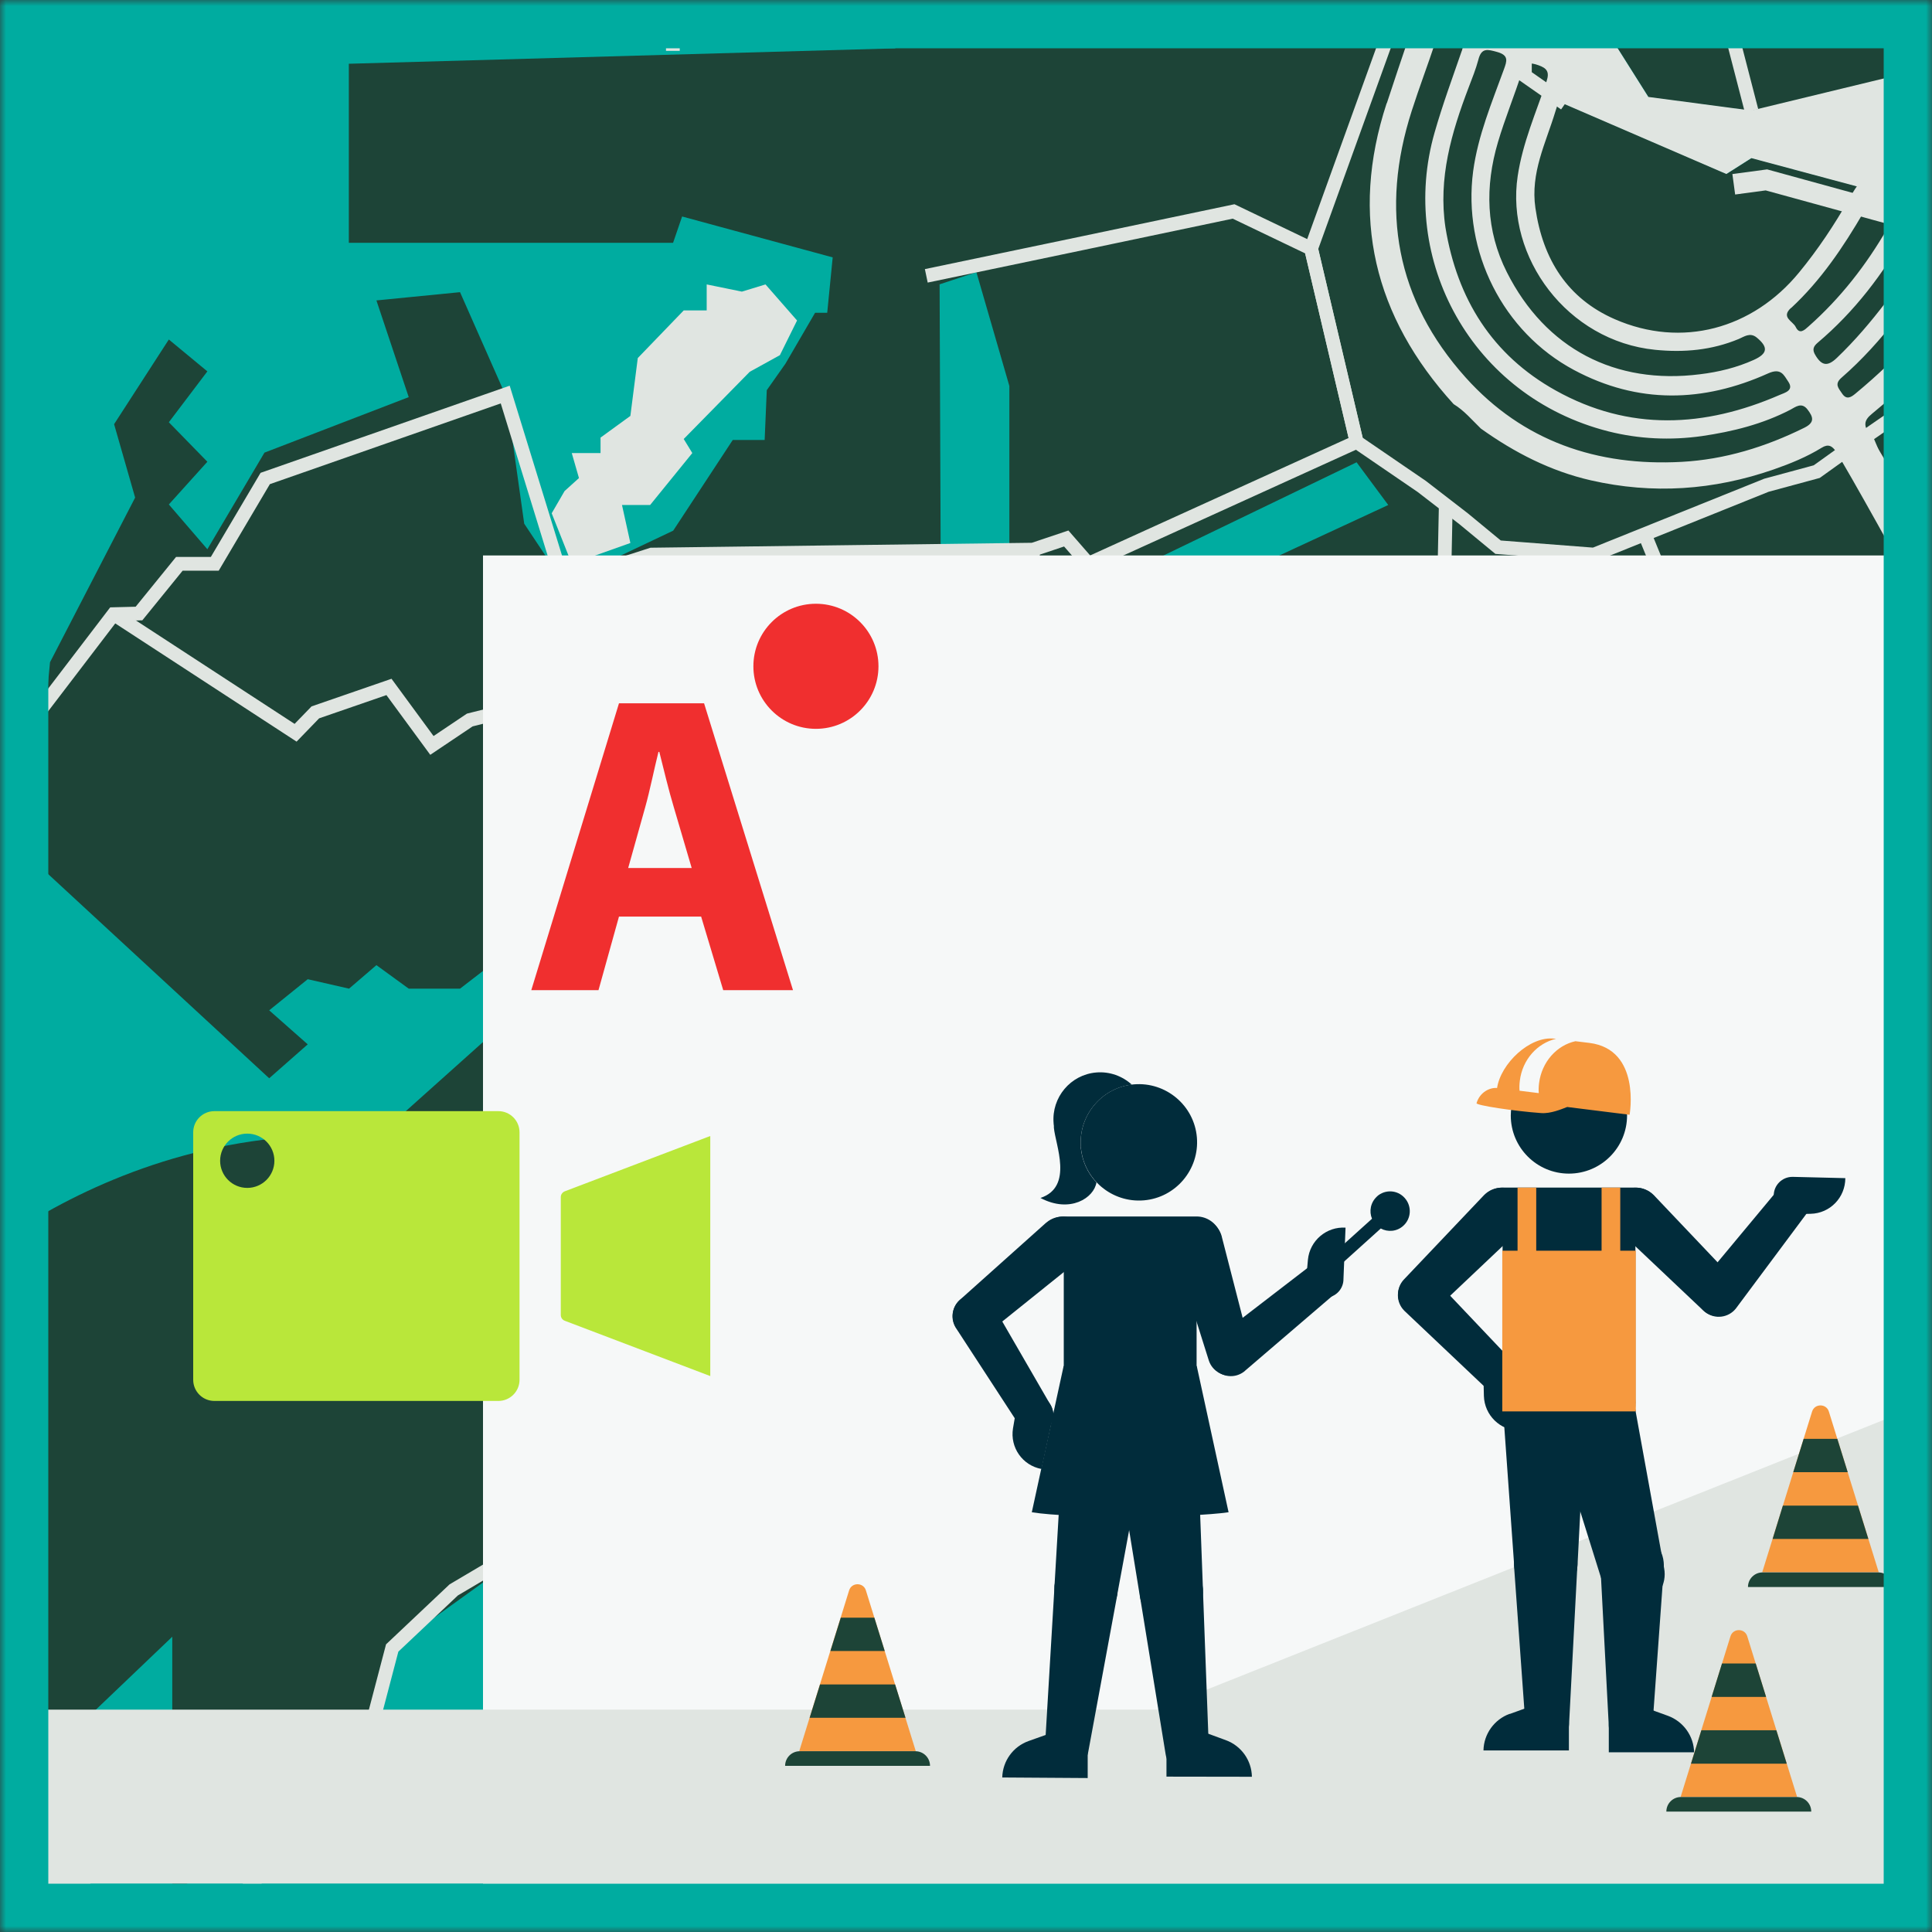
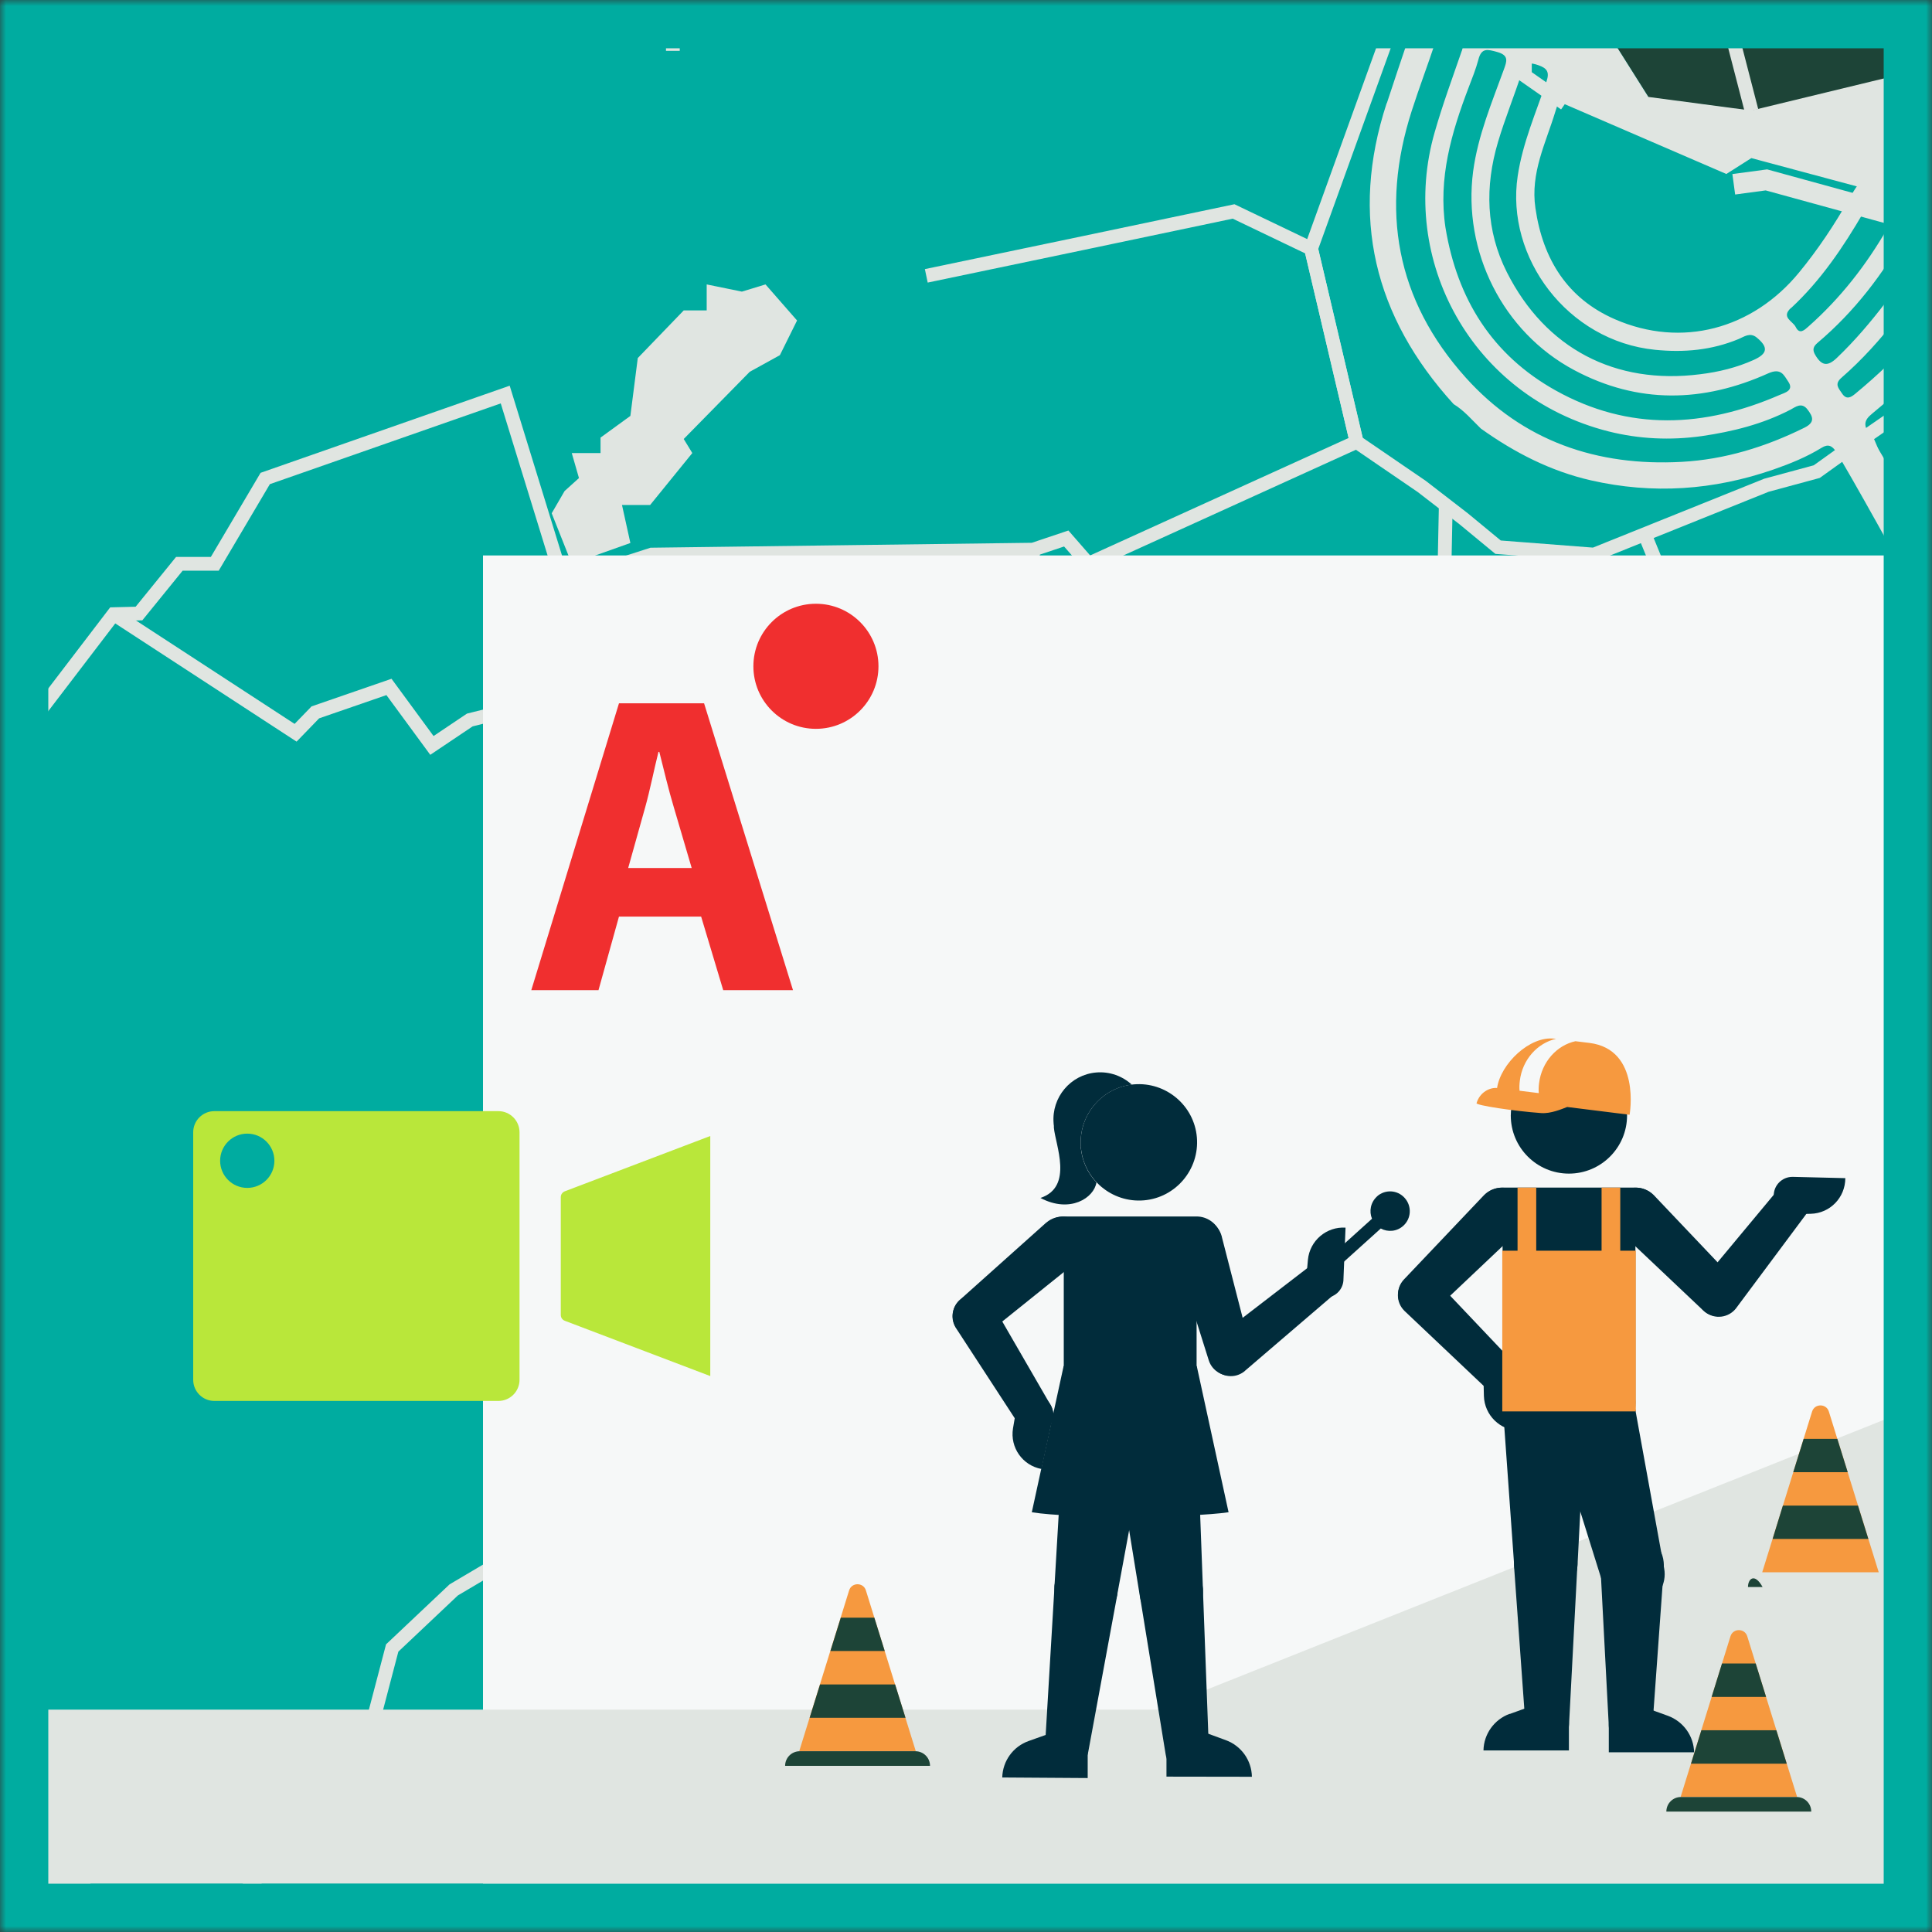
<svg xmlns="http://www.w3.org/2000/svg" width="160" height="160" viewBox="0 0 160 160" fill="none">
  <rect x="0" y="0" width="160" height="160" fill="#333333" stroke="none" />
  <mask id="mask0_2527_15023" style="mask-type:alpha" maskUnits="userSpaceOnUse" x="0" y="0" width="160" height="160">
    <rect x="2.5" y="2.5" width="155" height="155" fill="#D9D9D9" stroke="black" stroke-width="5" />
  </mask>
  <g mask="url(#mask0_2527_15023)">
    <mask id="mask1_2527_15023" style="mask-type:alpha" maskUnits="userSpaceOnUse" x="0" y="0" width="160" height="160">
      <rect width="160" height="160" fill="#D9D9D9" />
    </mask>
    <g mask="url(#mask1_2527_15023)">
      <path d="M38.07 -123.556L70.31 -115.964L79.386 -105.387L111.27 -58.791C111.27 -58.791 125.999 -64.835 142.764 -50.738C159.528 -36.64 175.279 -29.155 175.279 -29.155C175.279 -29.155 201.359 -10.8 202.764 16.649C204.177 44.107 181.039 73.885 181.039 73.885L145.048 92.116L119.395 74.373L76.621 76.071L76.186 59.787L78.124 52.498L76.621 21.147L79.386 11.911V-14.338L109.261 -57.36" stroke="#E0E5E1" stroke-width="2.37" stroke-miterlimit="10" />
-       <path d="M-74.614 203.378L-24.463 147.067C-24.463 147.067 -13.058 134.098 -7.094 110.613C-7.094 110.613 -4.08 95.938 31.208 94.178L52.204 75.387L76.622 76.08" stroke="#E0E5E1" stroke-width="2.37" stroke-miterlimit="10" />
      <path d="M-27.156 150.089L-22.712 54.889C-22.712 54.889 -15.716 36.711 -1.725 28.16C12.266 19.609 7.022 -0.942 7.022 -0.942C7.022 -0.942 11.688 -12.684 26.266 -10.338L45.893 -10.649L52.204 -6.96H72.222L79.386 -14.338" stroke="#E0E5E1" stroke-width="2.37" stroke-miterlimit="10" />
      <path d="M-74.614 -62L-58.214 -45.351L-52.605 -23.893L-47.405 23.547L-9.289 54.889C-9.289 54.889 -3.734 66.507 -4.258 75.387C-4.774 84.267 12.373 92.204 12.373 92.204L31.2 94.178C31.2 94.178 44.702 98.267 52.195 118.231L120.444 144.258C120.444 144.258 159.208 161.751 169.484 158.089C179.76 154.427 175.804 155.991 175.804 155.991L146.266 102.071L145.04 92.124" stroke="#E0E5E1" stroke-width="2.37" stroke-miterlimit="10" />
      <path d="M7.911 5.298L-8.969 3.484L-17.485 1.671H-29.503L-49.405 5.298H-74.614" stroke="#E0E5E1" stroke-width="2.37" stroke-miterlimit="10" />
      <path d="M392.106 -123.556H-74.614V208.569H392.106V-123.556Z" fill="#00ACA0" />
      <path opacity="0.5" d="M21.742 -62.507V-67.893L22.711 -67.564V-62.009L47.173 -56.96L49.28 -60.551L51.244 -60.462L53.004 -62.675L54.142 -62.009L51.386 -58.596L52.195 -55.662L73.413 -50.604L75.44 -52.56L56.906 -92.364L56.257 -99.591L49.288 -105.911L50.746 -106.56L57.066 -101.173L58.204 -97.911V-91.716L75.44 -56.48L79.386 -56.32C80.969 -60.071 90.746 -59.582 90.746 -59.582V-58.115C79.706 -58.764 80.72 -53.876 80.72 -53.876H86.231L86.542 -51.947L79.013 -51.92V-49.947L88.444 -48.151L90.746 -50.115L92.862 -51.911L94.897 -52.684L94.728 -51.147L92.862 -48.071V-46.871C102.204 -43.795 108.995 -35.582 108.995 -35.582L111.12 -38.231L112.275 -37.04L110.204 -34.204L117.342 -27.689L120.106 -31.164L122.471 -30.009L118.951 -25.369L124.977 -22.053V-17.271L129.608 -18.631L128.622 -12.907L132.506 1.653L136.533 8.036L145.057 9.164L161.102 5.28H188.053L191.946 7.342L192.897 5.28L203.102 13.04L203.173 13.369L203.102 12.036L208.551 20.596H211.475L216.924 14.845L221.84 15.511L227.555 13.769L228.355 18.72L235.813 22.462L238.826 21.156L240.364 13.289L239.946 7.671L237.671 6.773L240.568 4.764L243.742 4.489L241.92 3.307L235.813 -2.453L241.395 -14.249L246.906 -14.178L254.488 -15.982L256.835 -20.213L264.488 -27.36L271.724 -29.929L277.44 -40.089L283.031 -42.622L291.404 -42L293.511 -49.289L298.08 -54.044L299.022 -63.351L304.16 -68.391L306.204 -70.329L306.568 -71.804L310.177 -76.622L309.937 -78.436L306.453 -77.831L300.08 -78.195L298.275 -79.164H295.751L294.071 -80.258L292.871 -81.467L289.982 -80.622L288.542 -78.809L277.484 -81.351C271.235 -82.32 273.28 -86.436 273.28 -86.436L275.084 -91.635L274.48 -94.542L272.915 -97.324L274 -101.44L273.155 -105.316L280.008 -116.329L274.72 -119.111L270.631 -115.6L270.871 -113.902L268.826 -111.12L266.302 -112.329L266.906 -114.507L264.506 -115.956L261.617 -120.071L259.093 -121.769L259.111 -123.547H-74.614V-99.573C-74.614 -99.573 -47.111 -73.218 -7.529 -67.929L21.751 -62.498L21.742 -62.507Z" fill="#00ACA0" />
      <path d="M108.996 -35.556L111.12 -38.204L112.276 -37.013L110.205 -34.178L117.342 -27.662L120.107 -31.138L122.471 -29.982L118.951 -25.342L124.978 -22.027V-17.244L129.609 -18.604L128.622 -12.88L132.507 1.68L136.534 8.062L145.058 9.191L161.102 5.307H188.054L191.947 7.369L192.898 5.307L194.409 -3.973L189.254 -1.12L183.778 -15.307L173.396 -20.622L176.089 -27.938L169.502 -32.213L142.587 -38.435L102.898 -41.289C106.685 -38.347 109.005 -35.547 109.005 -35.547L108.996 -35.556Z" fill="#1D4437" />
-       <path d="M239.013 82.969L203.093 50.871C188.56 47.591 187.982 42.516 187.982 42.516L184.907 22.827L183.778 22.667L182.64 24.791L182.48 27.236H169.502V26.258L181.049 24.622V22.338L179.28 20.871V18.747L173.831 19.076L173.182 20.871L163.191 17.938L145.067 13.076L142.996 14.391L129.618 8.613L128.364 5.316L126.258 1.689L124.987 -3.102L126.578 -5.547L124.987 -4.409L123.662 -6.942L123.342 -4.738L118.64 -6.942L119.449 -10.444L122.471 -12.08L117.671 -17.955L113.298 -14.693H112.16L109.733 -24.32L107.956 -23.182L109.573 -17.253H107.147L105.849 -20.907L104.551 -20.578L95.965 -13.893L89.973 -18.791L90.764 -19.591L94.187 -17.262L95.325 -18.791L88.684 -23.689L90.773 -26.462L96.933 -22.044H95.982L97.929 -19.591L108.302 -28.747L101.493 -37.04L101.173 -34.951L104.249 -31.689L104.089 -27.609L101.493 -29.404L101.173 -31.2L97.929 -26.96L96.933 -28.098L98.898 -32.009L96.933 -33.147L93.067 -28.907L91.769 -29.724L99.218 -38.924C94.196 -43.715 88.365 -44.089 88.365 -44.089L79.422 -45.324L82.622 -34.204L80.587 -32.835L79.413 -34.204V-36.053L76.649 -32.666L75.467 -33.484L78.96 -38.098L76.213 -40.773L76.649 -45.324L51.076 -51.867L33.849 -54.827L12.853 -60.56L11.582 -59.191L17.253 -39.76H31.236V-34.195H17.653L17.449 -27.146H31.227V-23.68H17.449V-22.044L13.973 -2.835L72.258 -1.795L74.569 5.28H85.564L88.178 -1.511L108.587 -1.147L114.978 2.853L28.889 5.28V20.107H55.742L56.489 17.929L68.96 21.316L68.507 25.902H67.502L65.049 30.116L63.502 32.311L63.325 36.436H60.684L55.751 43.947L46.667 48.258L43.413 43.369L41.938 32.889L38.098 24.196L31.173 24.88L33.849 32.889L21.902 37.485L17.173 45.485L13.982 41.778L17.173 38.24L13.982 34.969L17.173 30.756L13.982 28.116L9.449 35.129L11.191 41.209L4.142 54.845L2.596 71.102L22.293 89.298L25.485 86.489L22.293 83.671L25.485 81.094L28.907 81.876L31.173 79.929L33.849 81.876H38.098L43.413 77.778L42.925 83.68L31.236 94.142C7.52 92.436 -7.067 108.667 -7.067 108.667H-16.444L-15.938 97.929H-11.867L-8.222 92.098L-17.964 83.689L-22.035 89.289L-24.427 147.04L-38.524 162.871L-25.831 173.822L14.267 135.547V156.827L29.929 146.302L32.516 136.445L46.533 126.356L52.24 118.213L55.769 89.334L61.476 86.525H79.431L91.671 88.009V112.525H82.631V143.182L73.156 151.911L61.476 174.702L70.356 183.867L76.667 186.178L79.431 174.693L102.933 180.231L105.724 162.276L117.813 137.076V108.685H108.622V97.947H122.516L129.662 82.071L134.062 75.716L145.111 72.96L159.422 103.191L166.809 116.605L160.551 128.018L164.56 135.342L173.733 138.267L225.058 108.693L237.52 89.965L242.009 88.773C240.507 83.947 239.067 82.969 239.067 82.969H239.013Z" fill="#1D4437" />
      <path d="M79.387 133.991L76.622 133.173L75.111 131.724L72.871 132.364L71.253 136.071L71.698 137.52L70.444 141.769L72.595 144.178L73.351 145.84L74.915 145.031L75.92 145.84L76.622 145.484L77.902 140.871L79.875 136.071L80.862 135.164L79.387 135.075V133.991Z" fill="#E0E5E1" />
      <path d="M160.498 128.027L130.169 144.178L117.769 169.956L178.08 186.187L186.311 158.578L215.333 162.284V157.2H219.173L221.849 151.92H225.902V145.991L202.836 144.178L194.4 124.542L181.751 121.973L160.498 128.027Z" fill="#1D4437" />
      <path d="M77.814 23.547L80.862 22.542L83.591 31.965V45.52L77.902 45.929L77.814 23.547Z" fill="#00ACA0" />
      <path d="M91.627 48.285L93.271 51.876L114.969 41.822L112.347 38.285L91.627 48.285Z" fill="#00ACA0" />
      <path d="M172.88 68.444C172.738 68.142 172.391 68 172.071 68.107L170 68.827C169.92 68.853 169.849 68.898 169.787 68.951C169.574 69.129 169.502 69.431 169.6 69.689C169.787 70.204 170.036 71.093 169.805 71.716C168.96 73.991 164.027 80.16 136.596 88.24C130.569 90.018 126.382 95.378 126.178 101.582C126.178 101.787 126.169 101.991 126.169 102.196C126.169 107.502 129.369 111.271 134.951 112.524C135.645 112.684 136.249 113.12 136.605 113.733C136.942 114.311 137.022 114.978 136.836 115.6C136.791 115.76 136.765 115.876 136.649 116.64C136.614 116.871 136.56 117.236 136.525 117.431C136.525 117.467 136.507 117.493 136.498 117.529C136.134 118.604 136.009 119.467 135.876 120.382C135.538 122.782 135.076 126.071 129.04 137.164C120.694 152.498 100.96 200.036 98.027 208.569H101.04C103.938 200.133 123.769 153.991 132.036 138.809C138.365 127.173 138.88 123.529 139.262 120.862C139.378 120.018 139.476 119.351 139.769 118.533C139.84 118.329 139.867 118.169 140.027 117.182C140.062 116.924 140.107 116.684 140.125 116.551C140.125 116.533 140.125 116.516 140.134 116.498C140.56 114.978 140.356 113.387 139.556 112C138.72 110.569 137.316 109.538 135.698 109.173C132.907 108.551 129.582 106.827 129.582 102.204C129.582 102.036 129.582 101.867 129.582 101.698C129.734 96.978 132.934 92.898 137.547 91.538C159.298 85.129 171.271 78.72 173.138 72.498C173.689 70.649 173.236 69.173 172.889 68.436L172.88 68.444Z" fill="#E0E5E1" />
      <path d="M375.093 -8.418L380.417 -19.582L392.115 -27.947V-123.556H331.528L336.071 -115.964L355.751 -119.52L357.768 -113.556H350.702L342.124 -106.764L334.053 -106.071L327.573 -98.311L321.44 -99.084L317.004 -96.231L314.88 -101.902L323.964 -111.147L324.471 -115.973L323.457 -120.338L323.964 -123.556H259.084L259.066 -121.778L261.591 -120.08L264.48 -115.964L266.88 -114.516L266.275 -112.338L268.8 -111.129L270.844 -113.911L270.604 -115.609L274.693 -119.12L279.982 -116.338L273.128 -105.324L273.973 -101.449L272.888 -97.333L274.453 -94.551L275.057 -91.644L273.253 -86.444C273.253 -86.444 271.208 -82.329 277.457 -81.36L288.515 -78.818L289.955 -80.631L292.844 -81.475L294.044 -80.267L295.724 -79.173H298.248L300.053 -78.204L306.426 -77.84L309.911 -78.444L310.151 -76.631L306.542 -71.813L306.177 -70.338L304.133 -68.4L298.995 -63.36L298.053 -54.053L293.484 -49.298L291.377 -42.009L283.004 -42.631L277.413 -40.098L271.697 -29.938L264.462 -27.369L256.808 -20.222L254.462 -15.991L246.88 -14.187L241.368 -14.258L235.786 -2.462L241.893 3.298L243.715 4.48L240.542 4.756L237.644 6.764L239.92 7.662L240.337 13.28L238.8 21.147L235.786 22.453L228.328 18.711L227.528 13.76L221.813 15.502L216.897 14.836L211.448 20.587H208.524L203.075 12.027L203.146 13.36L203.075 13.031L192.871 5.271L191.92 7.333L188.026 5.271H161.075L145.031 9.156L136.506 8.027L132.48 1.644L128.595 -12.915L129.582 -18.64L124.951 -17.28V-22.062L118.924 -25.378L122.444 -30.018L120.08 -31.173L117.315 -27.698L110.177 -34.213L112.248 -37.049L111.093 -38.24L108.968 -35.591C108.968 -35.591 102.177 -43.804 92.835 -46.88V-48.08L94.702 -51.156L94.871 -52.693L92.835 -51.92L90.72 -50.124L88.417 -48.16L78.986 -49.956V-51.929L86.515 -51.956L86.204 -53.884H80.693C80.693 -53.884 79.68 -58.782 90.72 -58.124V-59.591C90.72 -59.591 80.951 -60.08 79.36 -56.329L75.413 -56.489L58.177 -91.724V-97.92L57.04 -101.182L50.72 -106.569L49.262 -105.92L56.231 -99.6L56.88 -92.373L75.413 -52.569L73.386 -50.613L52.168 -55.671L51.36 -58.604L54.115 -62.018L52.977 -62.684L51.217 -60.471L49.253 -60.56L47.146 -56.969L22.684 -62.018V-67.573L21.715 -67.902V-62.516L-7.565 -67.947C-47.112 -73.227 -74.614 -99.582 -74.614 -99.582V-93.804C-46.667 -69.458 -19.254 -66.933 -19.254 -66.933L-16.009 -62.009L-14.392 -53.058L-19.254 -51.689V-49.582L-14.187 -50.604L-12.791 -46.524L-18.045 -45.307V-43.867L-12.791 -45.307V-38.907L-7.094 -39.742L-10.658 -64.462L-9.28 -64.622L-4.498 -63.342L4.08 -61.991L11.546 -37.013V-22.027H17.422V-23.662H31.2V-27.129H17.422L17.626 -34.178H31.208V-39.742H17.226L11.555 -59.173L12.826 -60.542L33.822 -54.809L51.048 -51.849L76.622 -45.307L76.186 -40.755L78.933 -38.08L75.44 -33.467L76.622 -32.649L79.386 -36.035V-34.187L80.56 -32.818L82.595 -34.187L79.395 -45.307L88.337 -44.071C88.337 -44.071 94.168 -43.698 99.191 -38.907L91.742 -29.707L93.04 -28.889L96.906 -33.129L98.871 -31.991L96.906 -28.08L97.902 -26.942L101.146 -31.182L101.466 -29.387L104.062 -27.591L104.222 -31.671L101.146 -34.933L101.466 -37.022L108.275 -28.729L97.902 -19.573L95.955 -22.027H96.906L90.746 -26.444L88.657 -23.671L95.297 -18.773L94.159 -17.244L90.737 -19.573L89.946 -18.773L95.937 -13.876L104.524 -20.56L105.822 -20.889L107.12 -17.235H109.546L107.928 -23.164L109.706 -24.302L112.133 -14.675H113.271L117.644 -17.938L122.444 -12.062L119.422 -10.427L118.613 -6.924L123.315 -4.72L123.635 -6.924L124.96 -4.391L126.551 -5.529L124.96 -3.084L126.231 1.707L128.337 5.333L129.591 8.631L142.968 14.409L145.04 13.093L163.164 17.956L173.155 20.889L173.804 19.093L179.253 18.765V20.889L181.022 22.356V24.64L164.604 21.965L163.973 23.458L182.453 27.244L182.613 24.8L183.751 22.676L184.88 22.836L187.955 42.525C187.955 42.525 188.533 47.6 203.066 50.88L238.986 82.978C238.986 82.978 244.337 86.622 245.146 114.356C245.955 142.089 253.413 129.058 240.124 208.578H241.742C241.742 208.578 251.297 168.027 250.168 143.884C249.031 119.742 244.986 88.062 244.008 87.342C243.04 86.622 242.711 83.893 232.826 74.569C222.942 65.253 204.471 49.591 204.471 49.591C204.471 49.591 202.853 48.018 200.417 47.342C197.982 46.667 189.884 46.818 187.777 34.258L186.968 28.587L187.457 27.413L185.511 14.907L188.426 10.276L191.022 11.742L190.053 13.076L208.24 28.649L203.057 28.782L201.297 29.662L209.182 36.827V34.96L210.275 34.382L211.182 35.351L213.048 34.027L218.462 36.516L214.133 40.569L215.831 42.533L220.16 39.947L235.786 52.871L239.191 51.627V49.6L240.373 48.898L241.208 49.911L241.982 49.44L237.191 39.627L263.333 37.538L263.795 42.525L262.871 44.178L262.906 51.547L241.866 59.333L244.897 62.862L256.453 59.698L261.982 69.307L253.297 76.729L262.524 84.631L264.72 74.56L272.026 82.969L281.244 76.72L291.36 78.498L301.306 74.498L317.28 76.711L327.555 88.827L343.902 90.356L350.364 97.938L356.071 93.822L364.817 108.56L382.311 127.876L392.106 130.169V84.605L375.466 90.729L371.662 89.582L366.72 93.822L364.817 97.938L357.208 89.2C357.208 89.2 367.093 92.773 362.533 82.942L356.453 76.693L352.266 35.147L343.137 17.982L344.275 10.942L375.075 -8.436L375.093 -8.418Z" fill="#E0E5E1" />
      <path d="M257.369 -108.151L260.774 -107.084L265.831 -109.307L270.454 -108.196L272.222 -103.76L273.174 -101.289L271.885 -96.542L274.24 -91.502L271.965 -84.987L273.174 -81.404L286.845 -78.044L293.325 -79.342L296.356 -77.511L298.845 -77.964L301.12 -77.511L299.387 -70.933L296.356 -68.222L294.667 -64.738L297.094 -62.978L296.356 -58.471V-53.804L292.311 -48.533L290.871 -43.102L283.271 -43.484L276.365 -41.262L271.28 -31.555L264.036 -28.418L259.094 -24.213L254.649 -18.711L253.662 -16.8L250.311 -2.818L241.894 3.316L230.054 9.182V-0.284V-5.671L227.458 -6.951L215.334 -2.818L212.222 -0.284V2.871L199.529 7.022L194.4 -3.982L189.476 -2.818L184.036 -14.72L183.769 -15.316L173.174 -20.035L171.351 -19.084L164.614 -23.875L161.574 -26.053L157.591 -26.995L142.587 -38.444L145.058 -48.853" stroke="#E0E5E1" stroke-width="1.14" stroke-miterlimit="10" />
      <path d="M145.058 9.182L143.583 3.484L151.76 -2.818L158.551 -15.716L166.756 -26.764L175.814 -40.791L178.16 -52.258L183.769 -54.809H202.836L237.467 -81.049L254.151 -98.48L258.658 -112.018L259.076 -123.556" stroke="#E0E5E1" stroke-width="1.14" stroke-miterlimit="10" />
      <path d="M158.293 123.991L162.187 119.92L166.756 116.605L180.489 109.529L178.08 103.556L196.987 93.396L199.005 94.827" stroke="#E0E5E1" stroke-width="1.14" stroke-miterlimit="10" />
      <path d="M156.089 86.533L161.102 96.027V98.533L159.369 103.191L181.049 144.178L195.555 135.458L197.813 139.28L201.964 138.267L207.413 135.458V132.347L202.178 125.236L200.355 122.756L178.08 83.004L172.409 78.267" stroke="#E0E5E1" stroke-width="1.14" stroke-miterlimit="10" />
      <path d="M205.884 83.707V82.169L181.928 72.711L161.102 51.698L154.497 36.16L158.293 33.538L165.022 32.676V22.542H167.555L169.493 23.493L180.195 21.627L186.675 22.116L194.133 24.329L230.568 56.596L238.044 52.667L243.733 65.556L241.955 71.769L234.364 80.853L224.151 82.053" stroke="#E0E5E1" stroke-width="1.14" stroke-miterlimit="10" />
      <path d="M129.609 8.596L126.285 6.276V2.329L124.063 -4.035L118.054 -5.671L108.578 20.587L112.347 36.596L117.743 40.285L121.209 42.96L124.063 45.316L132.009 45.929L146.285 40.187L150.454 39.058L154.498 36.16" stroke="#E0E5E1" stroke-width="1.14" stroke-miterlimit="10" />
      <path d="M76.711 22.844L89.724 20.124L102.16 17.511L108.578 20.587L112.347 36.596L90.133 46.693L88.302 44.596L85.547 45.52L53.964 45.929L46.649 48.284L41.84 32.675L21.964 39.627L17.787 46.693H14.853L11.511 50.809L9.413 50.862L-4.667 69.298" stroke="#E0E5E1" stroke-width="1.14" stroke-miterlimit="10" />
      <path d="M9.413 50.862L24.48 60.684L26.115 58.995L32.213 56.889L35.769 61.733L38.906 59.627L52.204 56.302H64V75.716" stroke="#E0E5E1" stroke-width="1.14" stroke-miterlimit="10" />
      <path d="M64 64.898H80.32L85.342 55.84L85.547 45.52" stroke="#E0E5E1" stroke-width="1.14" stroke-miterlimit="10" />
      <path d="M92.658 75.44L91.627 66.373L113.573 63.289L119.404 57.92L119.733 41.822" stroke="#E0E5E1" stroke-width="1.14" stroke-miterlimit="10" />
      <path d="M165.023 22.542L161.103 18.969L146.285 14.898L143.583 15.262" stroke="#E0E5E1" stroke-width="1.71" stroke-miterlimit="10" />
      <path d="M114.836 8.551C111.769 17.911 113.796 26.231 120.382 33.467C121.262 34 121.911 34.791 122.64 35.493C125.413 37.475 128.4 39.013 131.742 39.778C136.871 40.951 141.92 40.604 146.88 38.88C148.258 38.4 149.618 37.849 150.871 37.075C151.404 36.747 151.742 36.916 152.062 37.422C154.276 40.951 167.902 65.884 169.609 69.698L172.898 68.444C171.236 64.471 157.12 39.573 154.809 35.964C154.356 35.253 154.32 34.836 155.04 34.258C157.476 32.276 159.644 30.009 161.618 27.564C162.711 25.947 163.796 24.329 164.889 22.72C164.809 22.453 164.818 22.089 164.64 21.938C163.778 21.191 163.627 20.213 163.609 19.164C161.004 18.222 158.622 16.818 156.142 15.627C154.178 14.684 154.196 14.631 153.129 16.489C151.911 18.622 150.56 20.658 148.996 22.56C145.147 27.253 139.271 28.853 133.733 26.436C129.822 24.729 127.769 21.493 127.156 17.227C126.729 14.311 128.018 11.849 128.809 9.236C129.182 8.027 129.6 6.818 130.089 5.653C130.418 4.871 130.08 4.64 129.44 4.436C126.498 3.502 123.564 2.542 120.613 1.627C119.947 1.422 119.671 1.182 119.938 0.418C121.173 -3.076 122.373 -6.587 123.582 -10.089L122.347 -13.138C119.804 -5.929 117.236 1.28 114.853 8.542L114.836 8.551ZM161.929 20.284C162.276 20.391 163.084 20.889 163.12 21.102C163.031 21.298 162.951 21.529 162.836 21.742C160.587 26.053 157.36 29.529 153.662 32.596C153.289 32.907 152.916 33.138 152.551 32.587C152.267 32.151 151.884 31.813 152.516 31.271C155.938 28.293 158.489 24.587 161.004 20.853C161.236 20.507 161.387 20.116 161.938 20.284H161.929ZM158.809 18.711C159.476 19.013 159.902 19.244 159.92 19.591C159.876 19.698 159.822 19.858 159.733 19.982C157.431 23.387 155.111 26.782 152.116 29.644C151.36 30.364 150.871 30.302 150.347 29.422C150.062 28.96 150.169 28.693 150.533 28.382C153.582 25.804 155.964 22.684 157.911 19.2C158.098 18.871 158.213 18.436 158.818 18.711H158.809ZM148.329 25.511C150.8 23.218 152.658 20.453 154.347 17.555C154.489 17.307 154.622 17.049 155.013 16.924C155.493 17.155 156.107 17.333 156.56 17.707C157.031 18.098 156.516 18.551 156.32 18.889C154.56 21.947 152.418 24.693 149.778 27.031C149.449 27.324 149.031 27.742 148.711 27.076C148.48 26.596 147.467 26.284 148.32 25.502L148.329 25.511ZM127.413 5.404C128.089 5.644 128.347 5.938 128.08 6.729C127.209 9.316 126.098 11.831 125.689 14.578C124.676 21.316 129.804 28.24 137.067 28.969C139.467 29.209 141.76 29.004 144 28.071C144.427 27.893 144.924 27.502 145.476 27.947C146.453 28.747 146.4 29.28 145.244 29.804C143.822 30.444 142.329 30.809 140.782 30.995C133.769 31.884 127.991 28.88 124.791 22.542C123.049 19.093 122.969 15.44 124.053 11.778C124.631 9.822 125.413 7.929 126.036 5.982C126.302 5.129 126.756 5.173 127.413 5.404ZM122.436 4.924C122.693 3.947 123.182 4.08 123.982 4.302C124.978 4.578 124.791 5.067 124.551 5.733C123.547 8.498 122.4 11.218 122 14.178C121.12 20.835 124.462 27.493 130.347 30.64C135.644 33.475 141.058 33.342 146.427 30.924C147.511 30.436 147.733 31.076 148.098 31.609C148.604 32.355 147.769 32.533 147.396 32.702C141.164 35.413 134.924 35.733 128.836 32.338C123.573 29.404 120.676 24.756 119.707 18.844C119.093 14.755 120.204 10.978 121.627 7.244C121.92 6.48 122.222 5.724 122.436 4.933V4.924ZM121.058 4.213C120.284 6.453 119.458 8.693 118.809 10.969C115.787 21.476 121.84 32.836 133.2 35.724C135.742 36.364 138.338 36.48 140.942 36.115C143.493 35.742 145.964 35.129 148.276 33.929C148.684 33.715 149.2 33.271 149.689 33.911C150.16 34.524 150.32 34.978 149.431 35.422C146.213 37.013 142.844 38.053 139.271 38.249C132.284 38.631 126.124 36.551 121.378 31.262C115.618 24.844 114.276 17.378 116.916 9.173C117.529 7.262 118.24 5.387 118.871 3.484C119.067 2.907 119.324 2.622 119.884 3.031C120.338 3.36 121.484 2.987 121.058 4.231V4.213Z" fill="#E0E5E1" />
      <path d="M-74.614 110.364L-66.978 108.391L-63.769 109.262L-43.725 127.244L-43.956 130.951L-47.867 137.493V141.911L-37.92 151.058L-44.418 157.84L-25.858 173.849L-22.649 174.72L-10.356 162.498L2.72 155.324L6.871 156.195L14.231 163.138L29.893 146.338L32.48 136.48L37.573 131.671L46.497 126.391L60.675 151.938L71.484 156.987L77.902 157.227L91.635 159.982C95.031 159.351 96.231 156.667 96.231 156.667L106.257 130.569L106.568 118.107L103.44 108.089L102.817 92.551H119.751L123.342 91.209L123.031 80.089L125.004 78.24L125.537 70.542L123.733 67.227L116.924 66.596L113.6 63.289" stroke="#E0E5E1" stroke-width="1.14" stroke-miterlimit="10" />
      <path d="M60.667 151.92L46.658 174.702L38.071 191.129L33.378 196.72L19.698 205.307L17.52 208.569" stroke="#E0E5E1" stroke-width="1.14" stroke-miterlimit="10" />
      <path d="M14.231 163.111L33.378 196.72L46.258 203.378L50.978 201.511L61.92 208.569L64 203.378L70.844 190.133L77.902 157.2" stroke="#E0E5E1" stroke-width="1.14" stroke-miterlimit="10" />
      <path d="M-74.614 -90.916L-51.272 -75.947L-42.356 -71.956L-36.8 -67.965H-31.049L-20.943 -66.169L-19.36 -63.573L-21.734 -54.809L-18.169 -34.178L-1.716 -29.84L-0.125 -20.853L17.431 -16.516H36.889L39.893 -14.338L40.604 -7.787V-3.333H55.724V4.213" stroke="#E0E5E1" stroke-width="1.14" stroke-miterlimit="10" />
      <path d="M66.009 26.542L63.396 23.555L61.44 24.151L58.525 23.555V25.707H56.623L52.818 29.653L52.205 34.444L49.734 36.24V37.52H47.351L47.947 39.591L46.756 40.667L45.689 42.507L47.351 46.693L52.205 44.969L51.511 41.822H53.84L57.334 37.52L56.623 36.356L62.089 30.791L64.587 29.413L66.009 26.542Z" fill="#E0E5E1" />
      <path d="M55.209 80.116H53.84L48.311 84.258V87.956L53.209 90.871L54.764 93.396H56.32L57.102 90.987L60.666 88.969L66.009 90.089L68.009 89.413L73.022 90.089L80.48 86.756L83.591 83.707L82.924 78.88L80.364 80.116L77.36 83.253L70.684 86.142H68.231L66.009 83.707L65.946 82.018L59.217 81.796L55.209 80.116Z" fill="#E0E5E1" />
      <path d="M58.551 97.707L88.16 90.871V92.115L58.551 99.502V97.707Z" fill="#E0E5E1" />
      <path d="M170.933 153.884L165.022 144.773L163.182 145.991L161.102 148.516L158.746 147.058L162.186 145.991L160.497 144.178L158.293 144.933L156.088 144.178L155.235 147.058L154.497 149.031H156.853L154.497 150.089L156.088 155.982H162.186L164.515 154.702L167.848 155.982L170.933 153.884Z" fill="#E0E5E1" />
      <path d="M106.249 130.551L115.618 135.565L110.934 150.08L118.054 151.92L115.618 162.285L112.151 168.578L115.618 180.24L112.347 188.498L114.969 191.698L112.151 195.618L107.974 196.533L106.249 199.467L107.138 201.991L104.214 208.569" stroke="#E0E5E1" stroke-width="1.14" stroke-miterlimit="10" />
      <path d="M-11.413 123.991L-3.92 127.111L1.92 123.991L2.756 120.951L-1.698 120.249L-8.258 124.729" stroke="#E0E5E1" stroke-width="1.14" stroke-miterlimit="10" />
      <path d="M154.498 82.053L155.058 78.88L150.072 68.071L151.76 64.898L150.489 60.444L143.583 62.471L139.387 52.027L136.205 44.24" stroke="#E0E5E1" stroke-width="1.14" stroke-miterlimit="10" />
      <path d="M144.587 85.742L144.16 79.351L140.267 72.907L125.378 72.462" stroke="#E0E5E1" stroke-width="1.14" stroke-miterlimit="10" />
      <path d="M140.267 72.907L143.582 71.129L145.191 68.764L143.582 62.471" stroke="#E0E5E1" stroke-width="1.14" stroke-miterlimit="10" />
      <path d="M158.294 123.991L153.271 128.809L141.556 138.267L136.534 137.476L134.987 137.013L127.36 140.382L120.454 136.32L115.618 135.564" stroke="#E0E5E1" stroke-width="1.14" stroke-miterlimit="10" />
      <path d="M148 90.631L151.76 97.369L163.6 89.804L171.12 90.471L181.751 85.742L183.769 88.018H186.311L187.947 90.471L187.218 92.115L187.947 93.395H189.778L191.04 96.587" stroke="#E0E5E1" stroke-width="1.14" stroke-miterlimit="10" />
      <path d="M101.983 141.653L112.347 145.698" stroke="#E0E5E1" stroke-width="1.14" stroke-miterlimit="10" />
      <path d="M118.053 151.92L123.333 148.889" stroke="#E0E5E1" stroke-width="1.14" stroke-miterlimit="10" />
    </g>
    <path d="M160 46H40V160H160V46Z" fill="#F6F8F8" />
    <path d="M160 156H0V141.587H95.767L160 116V156Z" fill="#E0E5E1" />
    <path d="M51.261 75.907L49.565 82H44L51.261 58.246H58.309L65.672 82H59.893L58.065 75.907H51.261ZM57.283 71.885L55.801 66.848C55.374 65.436 54.958 63.68 54.602 62.268H54.531C54.176 63.68 53.82 65.477 53.434 66.848L52.023 71.885H57.273H57.283Z" fill="#F02F2F" />
    <path d="M67.571 60.359C70.432 60.359 72.751 58.04 72.751 55.179C72.751 52.319 70.432 50 67.571 50C64.711 50 62.392 52.319 62.392 55.179C62.392 58.04 64.711 60.359 67.571 60.359Z" fill="#F02F2F" />
    <path d="M122.504 99.677C122.82 98.857 123.605 98.353 124.437 98.353H135.413H135.425H135.437C136.303 98.353 137.112 98.904 137.405 99.783C137.756 100.872 137.17 102.032 136.081 102.383C135.87 102.454 135.647 102.489 135.437 102.489V116.382C135.437 117.823 134.265 118.995 132.824 118.995H127.049C125.608 118.995 124.437 117.823 124.437 116.382V102.477C124.191 102.477 123.945 102.43 123.699 102.348C122.633 101.938 122.094 100.755 122.504 99.689" fill="#012C3B" />
    <path d="M140.31 145.118H133.234V142.88C133.234 141.885 134.042 141.076 135.038 141.076C135.308 141.076 135.565 141.135 135.8 141.252L138.131 142.096C139.408 142.564 140.275 143.771 140.298 145.13" fill="#012C3B" />
    <path d="M137.791 129.819V129.784C137.791 129.784 137.791 129.666 137.791 129.62C137.791 128.167 136.62 126.995 135.167 126.995C133.715 126.995 132.543 128.167 132.543 129.62C132.543 129.655 132.543 129.69 132.543 129.737V129.772L133.234 142.962C133.281 143.923 134.066 144.684 135.038 144.684C136.011 144.684 136.76 143.958 136.842 143.021L137.791 129.83V129.819Z" fill="#012C3B" />
    <path d="M135.472 116.898C135.46 116.816 135.437 116.734 135.413 116.652C134.945 114.812 133.07 113.7 131.22 114.18C129.369 114.66 128.267 116.523 128.748 118.374C128.759 118.444 128.783 118.502 128.806 118.573L132.731 131.119C133.141 132.455 134.523 133.251 135.894 132.9C137.264 132.548 138.073 131.213 137.815 129.866L135.46 116.909L135.472 116.898Z" fill="#012C3B" />
    <path d="M125.034 141.943L127.365 141.1C127.599 140.995 127.857 140.924 128.126 140.924C129.122 140.924 129.93 141.733 129.93 142.728V144.966H122.855C122.878 143.607 123.745 142.4 125.022 141.932" fill="#012C3B" />
    <path d="M125.385 129.667V129.631C125.385 129.631 125.385 129.514 125.385 129.467C125.385 128.015 126.557 126.843 128.009 126.843C129.462 126.843 130.633 128.015 130.633 129.467C130.633 129.503 130.633 129.538 130.633 129.585V129.62L129.942 142.81C129.895 143.771 129.11 144.532 128.138 144.532C127.166 144.532 126.416 143.806 126.334 142.869L125.385 129.678V129.667Z" fill="#012C3B" />
    <path d="M124.437 116.488C124.437 116.406 124.437 116.324 124.437 116.242C124.437 114.344 125.971 112.798 127.881 112.798C129.79 112.798 131.325 114.332 131.325 116.242C131.325 116.312 131.325 116.382 131.325 116.453L130.645 129.585C130.587 130.979 129.439 132.091 128.021 132.091C126.604 132.091 125.491 131.002 125.397 129.631L124.46 116.499L124.437 116.488Z" fill="#012C3B" />
    <path d="M124.424 116.242C124.424 113.196 126.884 110.736 129.93 110.736C132.976 110.736 135.436 113.196 135.436 116.242H124.424Z" fill="#012C3B" />
    <path d="M152.821 97.569C152.821 99.174 151.556 100.486 149.951 100.521L148.487 100.556H148.44C147.585 100.556 146.894 99.865 146.894 99.01C146.894 98.154 147.585 97.463 148.44 97.463H148.487L152.833 97.569H152.821Z" fill="#012C3B" />
    <path d="M149.271 98.447C148.603 97.92 147.654 98.025 147.116 98.681L140.954 106.085C140.954 106.085 140.93 106.108 140.919 106.12C140.298 106.905 140.438 108.041 141.223 108.662C142.008 109.283 143.144 109.143 143.765 108.358C143.765 108.346 143.789 108.334 143.789 108.323L149.54 100.603C150.044 99.935 149.927 98.974 149.259 98.459" fill="#012C3B" />
    <path d="M143.554 108.475C144.245 107.784 144.257 106.659 143.589 105.956L136.994 99.01C136.994 99.01 136.971 98.986 136.947 98.963C136.139 98.155 134.839 98.155 134.03 98.963C133.222 99.771 133.222 101.071 134.03 101.88C134.042 101.891 134.054 101.903 134.077 101.927L141.036 108.51C141.738 109.178 142.863 109.166 143.554 108.475Z" fill="#012C3B" />
    <path d="M125.842 118.479C124.237 118.479 122.937 117.202 122.89 115.609L122.855 114.145V114.098C122.855 113.243 123.546 112.552 124.401 112.552C125.256 112.552 125.947 113.243 125.947 114.098V114.145L125.83 118.491L125.842 118.479Z" fill="#012C3B" />
    <path d="M125.491 115.176C124.893 115.773 123.933 115.785 123.323 115.199L116.33 108.58C116.33 108.58 116.306 108.557 116.295 108.545C115.592 107.842 115.592 106.694 116.295 105.991C116.998 105.289 118.146 105.289 118.849 105.991C118.849 105.991 118.872 106.015 118.884 106.027L125.514 113.02C126.088 113.629 126.088 114.59 125.491 115.187" fill="#012C3B" />
    <path d="M116.306 108.475C115.615 107.784 115.603 106.659 116.271 105.956L122.867 99.01C122.867 99.01 122.89 98.986 122.913 98.963C123.722 98.155 125.022 98.155 125.83 98.963C126.639 99.771 126.639 101.071 125.83 101.88C125.819 101.891 125.807 101.903 125.783 101.927L118.825 108.51C118.122 109.178 116.998 109.166 116.306 108.475Z" fill="#012C3B" />
    <path d="M130.376 87.6C130.189 89.626 128.502 91.219 126.428 91.219C126.042 91.219 125.679 91.149 125.327 91.044C125.198 91.465 125.116 91.911 125.116 92.379C125.116 95.038 127.272 97.194 129.931 97.194C132.59 97.194 134.746 95.038 134.746 92.379C134.746 89.872 132.813 87.834 130.365 87.6H130.376Z" fill="#012C3B" />
    <path d="M134.183 98.353H132.636V105.054H134.183V98.353Z" fill="#F6993F" />
    <path d="M127.224 98.353H125.677V105.054H127.224V98.353Z" fill="#F6993F" />
    <path d="M123.979 90.118C124.272 88.091 126.697 85.772 128.724 86.018C128.724 86.018 128.735 86.018 128.747 86.018L128.864 86.03C127.33 86.381 126.076 87.74 125.865 89.509C125.83 89.79 125.818 90.059 125.842 90.329L127.435 90.528C127.412 90.259 127.423 89.989 127.458 89.708C127.681 87.939 128.923 86.569 130.469 86.229L131.629 86.37C135.928 86.908 134.956 92.32 134.956 92.32L129.79 91.676C129.321 91.852 128.431 92.239 127.634 92.18C125.35 92.016 122.222 91.536 122.281 91.36C122.55 90.446 123.393 90.036 124.003 90.106" fill="#F6993F" />
    <path d="M135.471 103.578H124.412V116.886H135.471V103.578Z" fill="#F6993F" />
    <path d="M150.069 116.9L145.939 130.21H155.589L151.459 116.9C151.249 116.22 150.279 116.22 150.069 116.9Z" fill="#F6993F" />
    <path d="M153.87 124.69H148.59H147.65L146.8 127.45H148.01H154.73L153.87 124.69Z" fill="#1D4437" />
    <path d="M152.16 119.16H149.83H149.37L148.51 121.92H149.19H153.02L152.16 119.16Z" fill="#1D4437" />
-     <path d="M156.76 131.43C156.76 130.76 156.22 130.22 155.55 130.22H145.97C145.3 130.22 144.76 130.76 144.76 131.43H156.76Z" fill="#1D4437" />
+     <path d="M156.76 131.43H145.97C145.3 130.22 144.76 130.76 144.76 131.43H156.76Z" fill="#1D4437" />
    <path d="M143.31 135.51L139.18 148.82H148.83L144.7 135.51C144.49 134.83 143.52 134.83 143.31 135.51Z" fill="#F6993F" />
    <path d="M147.11 143.29H141.83H140.9L140.04 146.06H141.25H147.97L147.11 143.29Z" fill="#1D4437" />
    <path d="M145.4 137.76H143.07H142.61L141.75 140.53H142.43H146.26L145.4 137.76Z" fill="#1D4437" />
    <path d="M150 150.03C150 149.36 149.46 148.82 148.79 148.82H139.21C138.54 148.82 138 149.36 138 150.03H150Z" fill="#1D4437" />
    <path d="M70.32 131.71L66.19 145.02H75.84L71.71 131.71C71.5 131.03 70.53 131.03 70.32 131.71Z" fill="#F6993F" />
    <path d="M74.131 139.5H68.841H67.911L67.051 142.26H68.261H74.991L74.131 139.5Z" fill="#1D4437" />
    <path d="M72.41 133.97H70.081H69.63L68.77 136.73H69.441H73.27L72.41 133.97Z" fill="#1D4437" />
    <path d="M77.02 146.24C77.02 145.57 76.481 145.03 75.811 145.03H66.231C65.561 145.03 65.02 145.57 65.02 146.24H77.02Z" fill="#1D4437" />
    <path d="M114.034 99.091C113.506 99.572 113.366 100.31 113.624 100.931L109.805 104.375L110.531 105.183L114.35 101.739C114.936 102.055 115.685 101.997 116.213 101.516C116.88 100.919 116.939 99.888 116.33 99.209C115.721 98.529 114.701 98.482 114.022 99.091H114.034Z" fill="#012C3B" />
    <path d="M86.247 121.654C84.677 121.361 83.634 119.873 83.892 118.292L84.138 116.851C84.138 116.851 84.138 116.827 84.138 116.804C84.29 115.972 85.099 115.422 85.942 115.574C86.774 115.726 87.325 116.534 87.172 117.378C87.172 117.39 87.172 117.401 87.172 117.413L86.258 121.642L86.247 121.654Z" fill="#012C3B" />
    <path d="M110.578 105.136C110.051 104.48 109.102 104.375 108.434 104.89L100.831 110.736C100.831 110.736 100.808 110.759 100.796 110.771C100.023 111.403 99.906 112.528 100.538 113.301C101.171 114.074 102.296 114.191 103.069 113.559C103.081 113.559 103.092 113.535 103.104 113.524L110.39 107.28C111.023 106.741 111.117 105.78 110.59 105.136H110.578Z" fill="#012C3B" />
    <path d="M102.319 113.84C103.256 113.571 103.807 112.598 103.561 111.661L101.183 102.418C101.183 102.395 101.183 102.383 101.171 102.36C100.855 101.27 99.718 100.638 98.629 100.954C97.539 101.27 96.907 102.407 97.223 103.496C97.223 103.52 97.223 103.531 97.235 103.555L100.105 112.657C100.398 113.582 101.382 114.121 102.319 113.852V113.84Z" fill="#012C3B" />
    <path d="M111.444 101.669C109.851 101.563 108.468 102.746 108.316 104.328L108.187 105.781C108.187 105.781 108.187 105.804 108.187 105.827C108.129 106.683 108.773 107.409 109.616 107.467C110.472 107.526 111.198 106.882 111.257 106.038C111.257 106.027 111.257 106.015 111.257 105.991L111.432 101.669H111.444Z" fill="#012C3B" />
    <path d="M86.504 118.503C85.79 118.948 84.852 118.725 84.407 118.022L79.171 109.986C79.171 109.986 79.159 109.963 79.147 109.951C78.632 109.107 78.89 107.995 79.733 107.479C80.577 106.964 81.689 107.221 82.205 108.065C82.205 108.077 82.217 108.088 82.228 108.1L87.031 116.406C87.453 117.132 87.219 118.057 86.504 118.503Z" fill="#012C3B" />
    <path d="M79.323 110.15C78.691 109.4 78.773 108.287 79.499 107.643L86.61 101.282C86.61 101.282 86.645 101.259 86.657 101.247C87.524 100.509 88.824 100.614 89.55 101.481C90.288 102.348 90.183 103.648 89.316 104.375C89.304 104.386 89.281 104.398 89.269 104.41L81.83 110.384C81.069 110.993 79.968 110.888 79.335 110.15H79.323Z" fill="#012C3B" />
    <path d="M101.51 144.11L99.179 143.255C98.945 143.15 98.687 143.08 98.418 143.08C97.422 143.08 96.614 143.888 96.602 144.884V147.133L103.677 147.144C103.654 145.786 102.799 144.579 101.51 144.11Z" fill="#012C3B" />
    <path d="M83.002 147.203L90.078 147.25V145.001C90.101 144.005 89.293 143.185 88.297 143.185C88.028 143.185 87.77 143.244 87.535 143.349L85.193 144.181C83.904 144.638 83.037 145.833 83.002 147.203Z" fill="#012C3B" />
    <path d="M86.164 102.067C86.48 101.247 87.265 100.743 88.097 100.743H99.073C99.073 100.743 99.073 100.743 99.085 100.743H99.097C99.964 100.743 100.772 101.294 101.065 102.172C101.416 103.262 100.831 104.422 99.741 104.773C99.53 104.843 99.308 104.879 99.097 104.879V118.784C99.097 120.225 97.925 121.396 96.485 121.396H90.709C89.268 121.396 88.097 120.225 88.097 118.784V104.879C87.851 104.879 87.605 104.832 87.359 104.75C86.293 104.34 85.754 103.156 86.164 102.09V102.067Z" fill="#012C3B" />
    <path d="M99.624 131.705V131.67C99.624 131.611 99.624 131.552 99.612 131.506C99.46 130.065 98.16 129.022 96.719 129.186C95.278 129.338 94.235 130.639 94.399 132.08C94.399 132.115 94.399 132.15 94.411 132.197C94.411 132.197 94.411 132.22 94.411 132.232L96.531 145.27C96.672 146.219 97.55 146.898 98.511 146.793C99.448 146.688 100.151 145.879 100.116 144.942L99.624 131.728V131.705Z" fill="#012C3B" />
    <path d="M99.133 118.502C99.133 118.42 99.133 118.338 99.109 118.256C98.898 116.37 97.2 115 95.314 115.211C93.428 115.421 92.057 117.12 92.268 119.006C92.268 119.076 92.28 119.147 92.291 119.217L94.4 132.197C94.611 133.579 95.876 134.563 97.282 134.411C98.664 134.258 99.683 133.052 99.625 131.681L99.133 118.526V118.514V118.502Z" fill="#012C3B" />
    <path d="M87.324 131.459V131.424C87.324 131.365 87.324 131.307 87.336 131.26C87.523 129.819 88.847 128.811 90.276 128.999C91.717 129.186 92.724 130.51 92.537 131.939C92.537 131.974 92.537 132.009 92.525 132.056C92.525 132.056 92.525 132.08 92.525 132.091L90.124 145.083C89.96 146.032 89.07 146.688 88.109 146.559C87.172 146.43 86.492 145.61 86.539 144.673L87.324 131.471V131.459Z" fill="#012C3B" />
    <path d="M88.109 118.256C88.109 118.174 88.121 118.092 88.133 118.01C88.379 116.124 90.112 114.801 91.987 115.047C93.873 115.293 95.197 117.026 94.951 118.912C94.951 118.983 94.927 119.053 94.915 119.123L92.525 132.056C92.279 133.438 91.003 134.387 89.597 134.2C88.215 134.024 87.231 132.794 87.324 131.424L88.097 118.28L88.109 118.256Z" fill="#012C3B" />
    <path d="M88.097 113.125H99.109L101.745 125.238C98.605 125.695 88.777 125.777 85.45 125.238L88.086 113.125H88.097Z" fill="#012C3B" />
    <g style="mix-blend-mode:multiply">
      <path d="M89.515 95.015C89.292 92.367 91.26 90.024 93.908 89.802C96.555 89.579 98.898 91.547 99.121 94.195C99.343 96.842 97.375 99.185 94.728 99.408C92.08 99.63 89.737 97.662 89.515 95.015Z" fill="#012C3B" />
    </g>
    <path d="M89.515 95.015C89.293 92.426 91.179 90.13 93.733 89.825C92.96 89.122 91.905 88.724 90.792 88.818C88.66 88.993 87.079 90.879 87.254 93.012C87.254 93.082 87.266 93.152 87.278 93.234C87.278 93.281 87.278 93.34 87.278 93.386C87.395 94.792 88.93 98.295 86.165 99.209C88.613 100.509 90.605 99.209 90.804 97.92C90.078 97.159 89.609 96.151 89.504 95.026L89.515 95.015Z" fill="#012C3B" />
    <path fill-rule="evenodd" clip-rule="evenodd" d="M41.273 92.02H17.752C16.784 92.02 16 92.804 16 93.772V114.268C16 115.236 16.784 116.02 17.752 116.02H41.273C42.24 116.02 43.025 115.236 43.025 114.268V93.772C43.025 92.804 42.24 92.02 41.273 92.02ZM20.477 98.377C21.718 98.377 22.724 97.371 22.724 96.13C22.724 94.889 21.718 93.882 20.477 93.882C19.236 93.882 18.23 94.889 18.23 96.13C18.23 97.371 19.236 98.377 20.477 98.377ZM46.442 99.137C46.442 98.923 46.579 98.736 46.775 98.659L58.822 94.079V113.961L46.775 109.381C46.57 109.304 46.442 109.116 46.442 108.903V99.137Z" fill="#B9E73A" />
    <rect x="2" y="2" width="156" height="156" stroke="#00ACA0" stroke-width="4" />
  </g>
</svg>